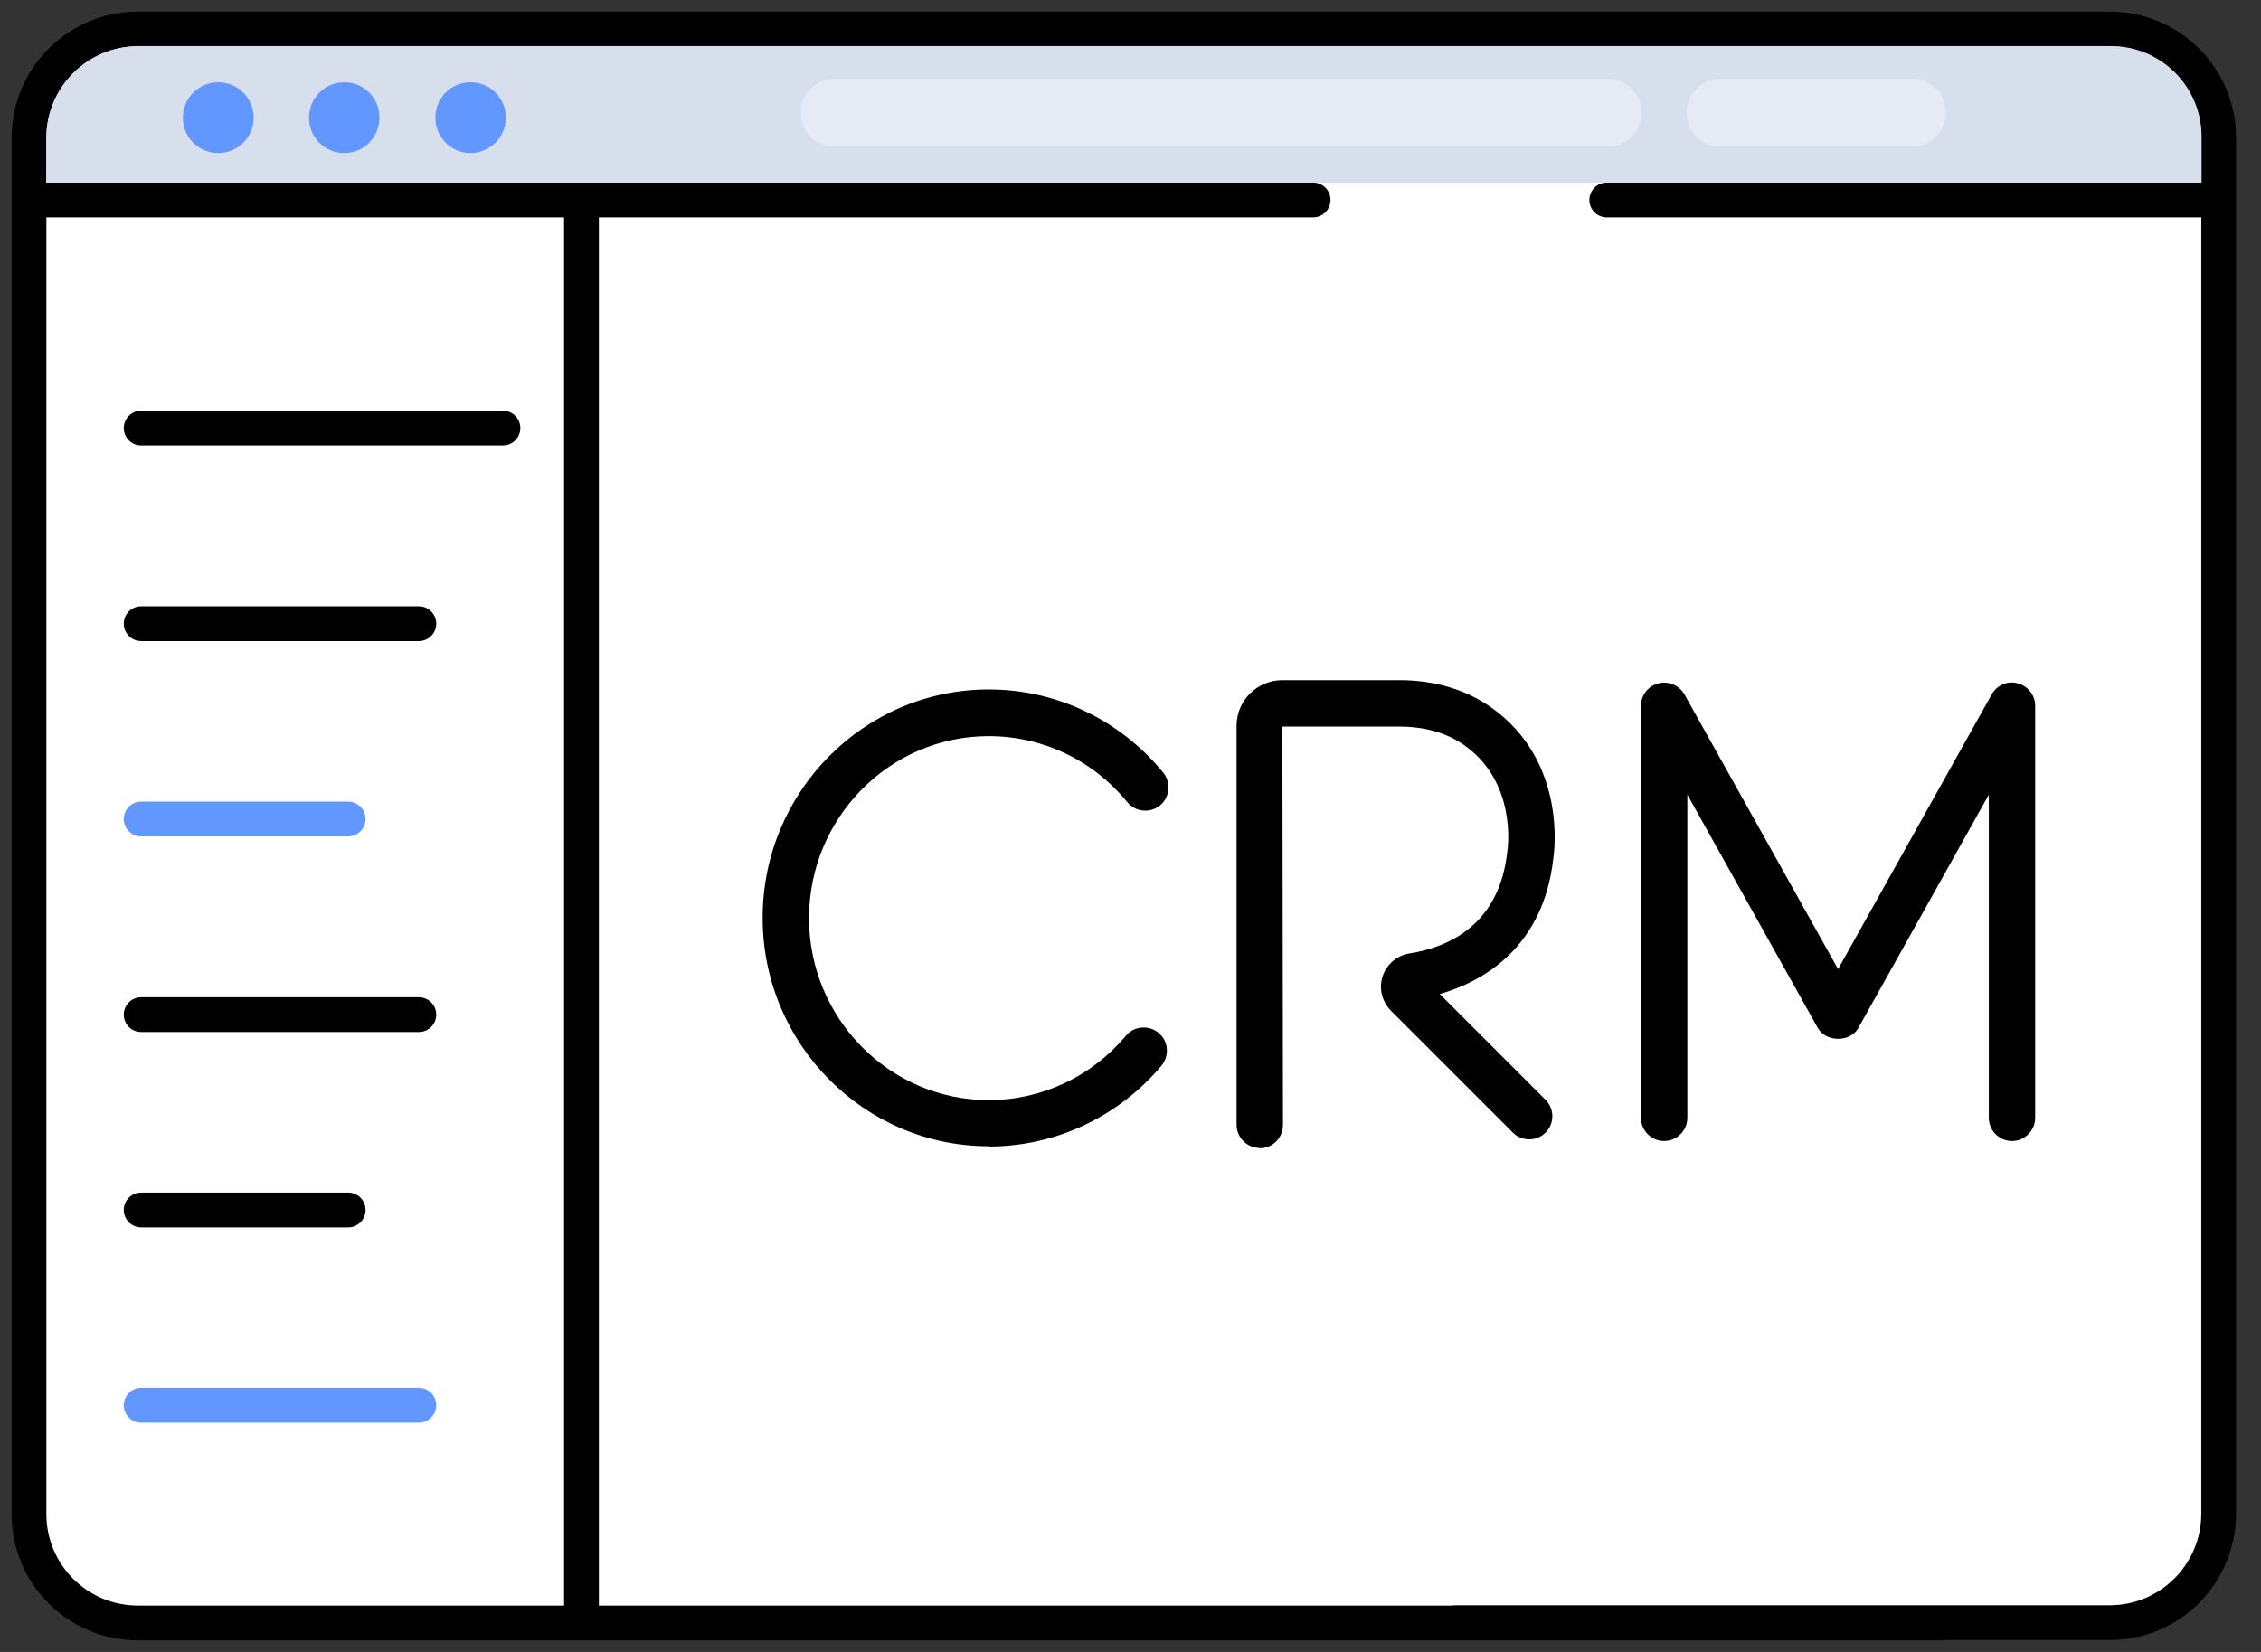
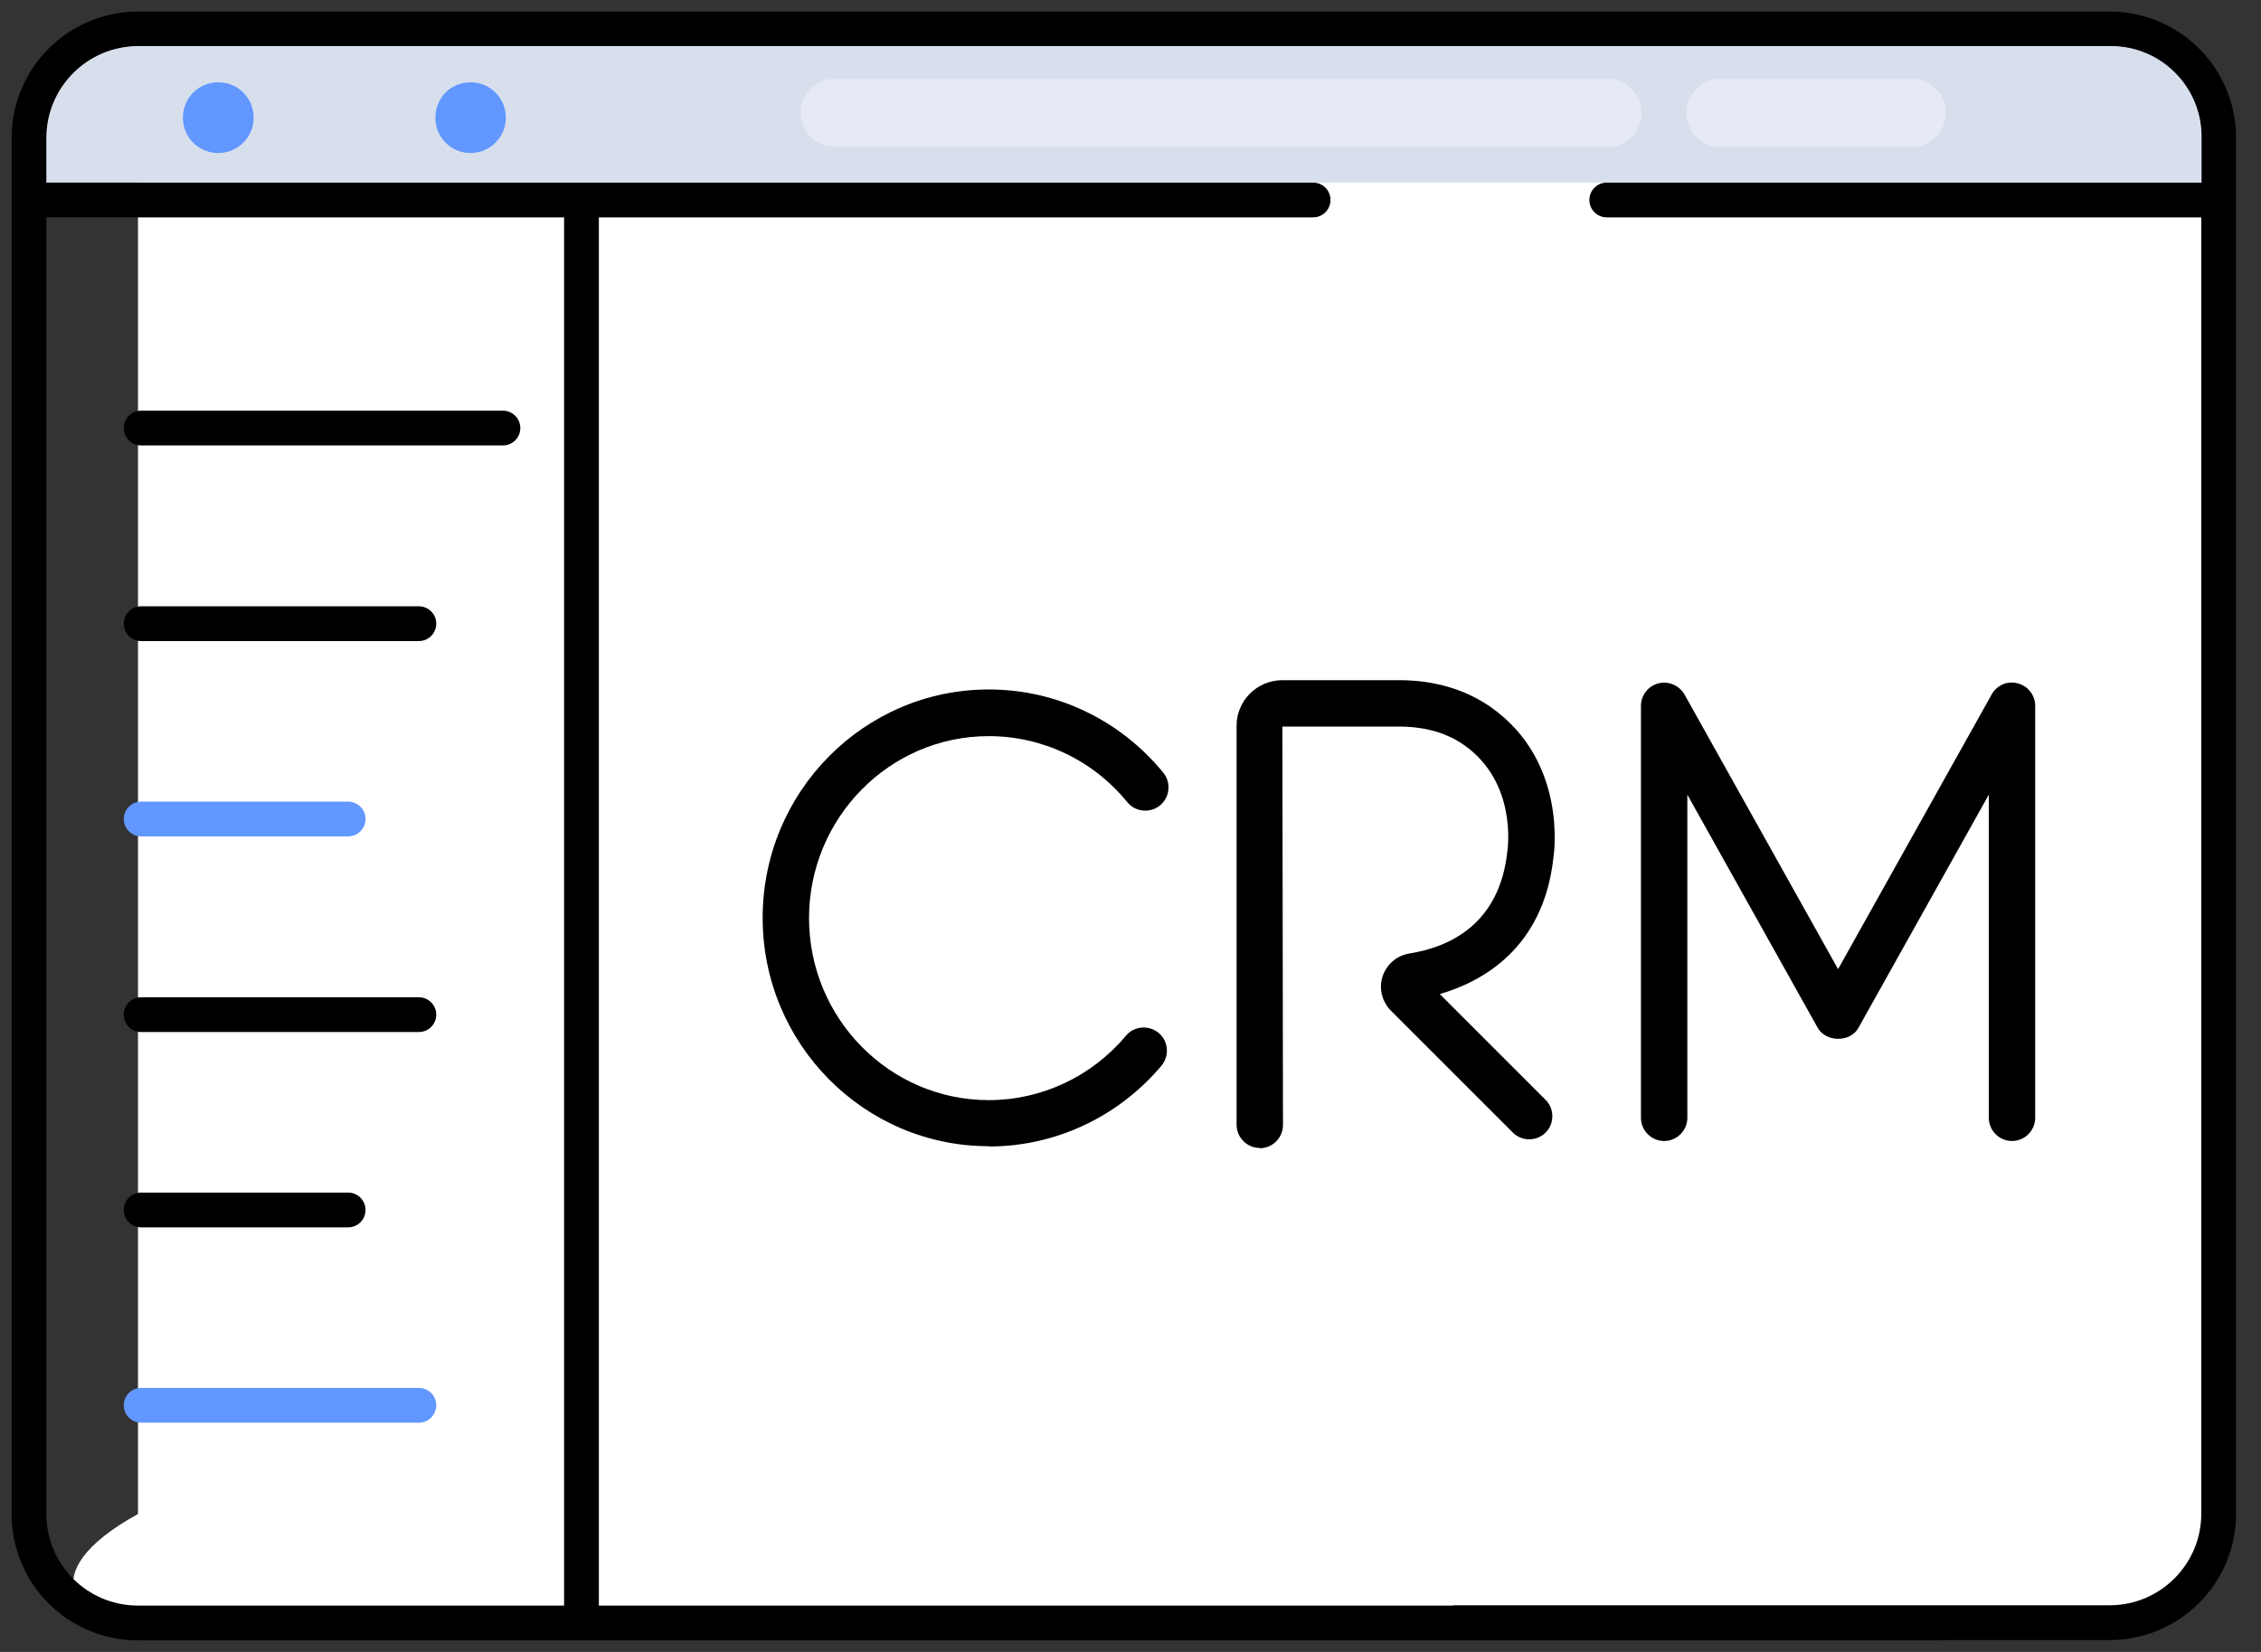
<svg xmlns="http://www.w3.org/2000/svg" width="78" height="57" viewBox="0 0 78 57" fill="none">
  <rect x="0" y="0" width="78" height="57" fill="#333333" stroke="none" />
-   <path d="M50.2 55.99H72.78C74.86 55.99 76.54 54.3 76.54 52.23V4.76C76.54 2.68 74.86 1 72.78 1H4.76C2.68 1 1 2.69 1 4.76V52.24C1 54.32 2.68 56 4.76 56H67" fill="white" />
+   <path d="M50.2 55.99H72.78C74.86 55.99 76.54 54.3 76.54 52.23V4.76C76.54 2.68 74.86 1 72.78 1H4.76V52.24C1 54.32 2.68 56 4.76 56H67" fill="white" />
  <path d="M50.2 55.99H72.78C74.86 55.99 76.54 54.3 76.54 52.23V4.76C76.54 2.68 74.86 1 72.78 1H4.76C2.68 1 1 2.69 1 4.76V52.24C1 54.32 2.68 56 4.76 56H67" stroke="black" stroke-width="1.2" stroke-linecap="round" stroke-linejoin="round" />
  <path d="M76.52 6.9H55.43" stroke="black" stroke-width="1.2" stroke-linecap="round" stroke-linejoin="round" />
  <path d="M45.3 6.9H1.29" stroke="black" stroke-width="1.2" stroke-linecap="round" stroke-linejoin="round" />
  <path d="M4.87 14.77H17.35" stroke="black" stroke-width="1.2" stroke-linecap="round" stroke-linejoin="round" />
  <path d="M4.87 21.52H14.45" stroke="black" stroke-width="1.2" stroke-linecap="round" stroke-linejoin="round" />
  <path d="M4.87 28.26H12.01" stroke="#6197FF" stroke-width="1.2" stroke-miterlimit="10" stroke-linecap="round" />
  <path d="M4.87 35.01H14.45" stroke="black" stroke-width="1.2" stroke-linecap="round" stroke-linejoin="round" />
  <path d="M4.87 41.75H12.01" stroke="black" stroke-width="1.2" stroke-linecap="round" stroke-linejoin="round" />
  <path d="M4.87 48.49H14.45" stroke="#6197FF" stroke-width="1.2" stroke-miterlimit="10" stroke-linecap="round" />
  <path d="M20.06 7.4V55.85" stroke="black" stroke-width="1.2" stroke-miterlimit="10" />
  <path d="M4.77 1.59H72.83C74.55 1.59 75.95 2.99 75.95 4.71V6.3H1.6V4.76C1.6 3.01 3.02 1.59 4.77 1.59Z" fill="#D7DFED" />
  <path d="M7.53 5.28C8.2 5.28 8.75 4.74 8.75 4.06C8.75 3.38 8.21 2.84 7.53 2.84C6.85 2.84 6.31 3.38 6.31 4.06C6.31 4.74 6.85 5.28 7.53 5.28Z" fill="#6197FF" />
-   <path d="M11.88 5.28C12.55 5.28 13.09 4.74 13.09 4.06C13.09 3.38 12.55 2.84 11.88 2.84C11.21 2.84 10.66 3.38 10.66 4.06C10.66 4.74 11.2 5.28 11.88 5.28Z" fill="#6197FF" />
  <path d="M16.23 5.28C16.9 5.28 17.45 4.74 17.45 4.06C17.45 3.38 16.91 2.84 16.23 2.84C15.55 2.84 15.02 3.38 15.02 4.06C15.02 4.74 15.56 5.28 16.23 5.28Z" fill="#6197FF" />
  <path opacity="0.6" d="M55.46 2.72H28.79C28.14 2.72 27.62 3.24 27.62 3.89C27.62 4.54 28.14 5.06 28.79 5.06H55.46C56.11 5.06 56.63 4.54 56.63 3.89C56.63 3.24 56.11 2.72 55.46 2.72Z" fill="#EFF2FA" />
  <path opacity="0.6" d="M65.96 2.72H59.35C58.7 2.72 58.18 3.24 58.18 3.89C58.18 4.54 58.7 5.06 59.35 5.06H65.96C66.61 5.06 67.13 4.54 67.13 3.89C67.13 3.24 66.61 2.72 65.96 2.72Z" fill="#EFF2FA" />
  <path d="M43.46 39.61C43.02 39.61 42.66 39.25 42.66 38.81V25.04C42.66 24.17 43.37 23.47 44.24 23.47H48.28C49.48 23.47 50.56 23.79 51.43 24.4C54.08 26.26 53.61 29.46 53.59 29.59C53.25 32.73 51.12 33.88 49.67 34.3L53.32 37.95C53.63 38.26 53.63 38.77 53.32 39.08C53.01 39.39 52.5 39.39 52.19 39.08L47.98 34.87C47.67 34.55 47.56 34.09 47.7 33.68C47.84 33.27 48.19 32.97 48.62 32.9C50.01 32.68 51.73 31.89 52 29.38C52.02 29.25 52.33 26.99 50.51 25.71C49.76 25.18 48.89 25.07 48.28 25.07H44.24L44.26 38.82C44.26 39.26 43.9 39.62 43.46 39.62V39.61Z" fill="black" />
  <path d="M69.41 39.37C68.97 39.37 68.61 39.01 68.61 38.57V27.42L64.11 35.47C63.83 35.97 63 35.97 62.71 35.47L58.21 27.42V38.57C58.21 39.01 57.85 39.37 57.41 39.37C56.97 39.37 56.61 39.01 56.61 38.57V24.35C56.61 23.99 56.86 23.67 57.21 23.58C57.56 23.49 57.93 23.65 58.11 23.96L63.41 33.44L68.71 23.96C68.89 23.64 69.26 23.48 69.61 23.58C69.96 23.67 70.21 23.99 70.21 24.35V38.57C70.21 39.01 69.85 39.37 69.41 39.37Z" fill="black" />
  <path d="M34.11 39.55C29.81 39.55 26.31 36.02 26.31 31.67C26.31 27.32 29.81 23.79 34.11 23.79C36.45 23.79 38.64 24.84 40.13 26.66C40.41 27 40.36 27.51 40.02 27.79C39.68 28.07 39.17 28.02 38.89 27.68C37.71 26.23 35.96 25.4 34.11 25.4C30.69 25.4 27.91 28.22 27.91 31.68C27.91 35.14 30.69 37.96 34.11 37.96C35.93 37.96 37.66 37.15 38.84 35.74C39.12 35.4 39.63 35.36 39.97 35.64C40.31 35.92 40.35 36.43 40.07 36.77C38.58 38.54 36.41 39.56 34.11 39.56V39.55Z" fill="black" />
</svg>